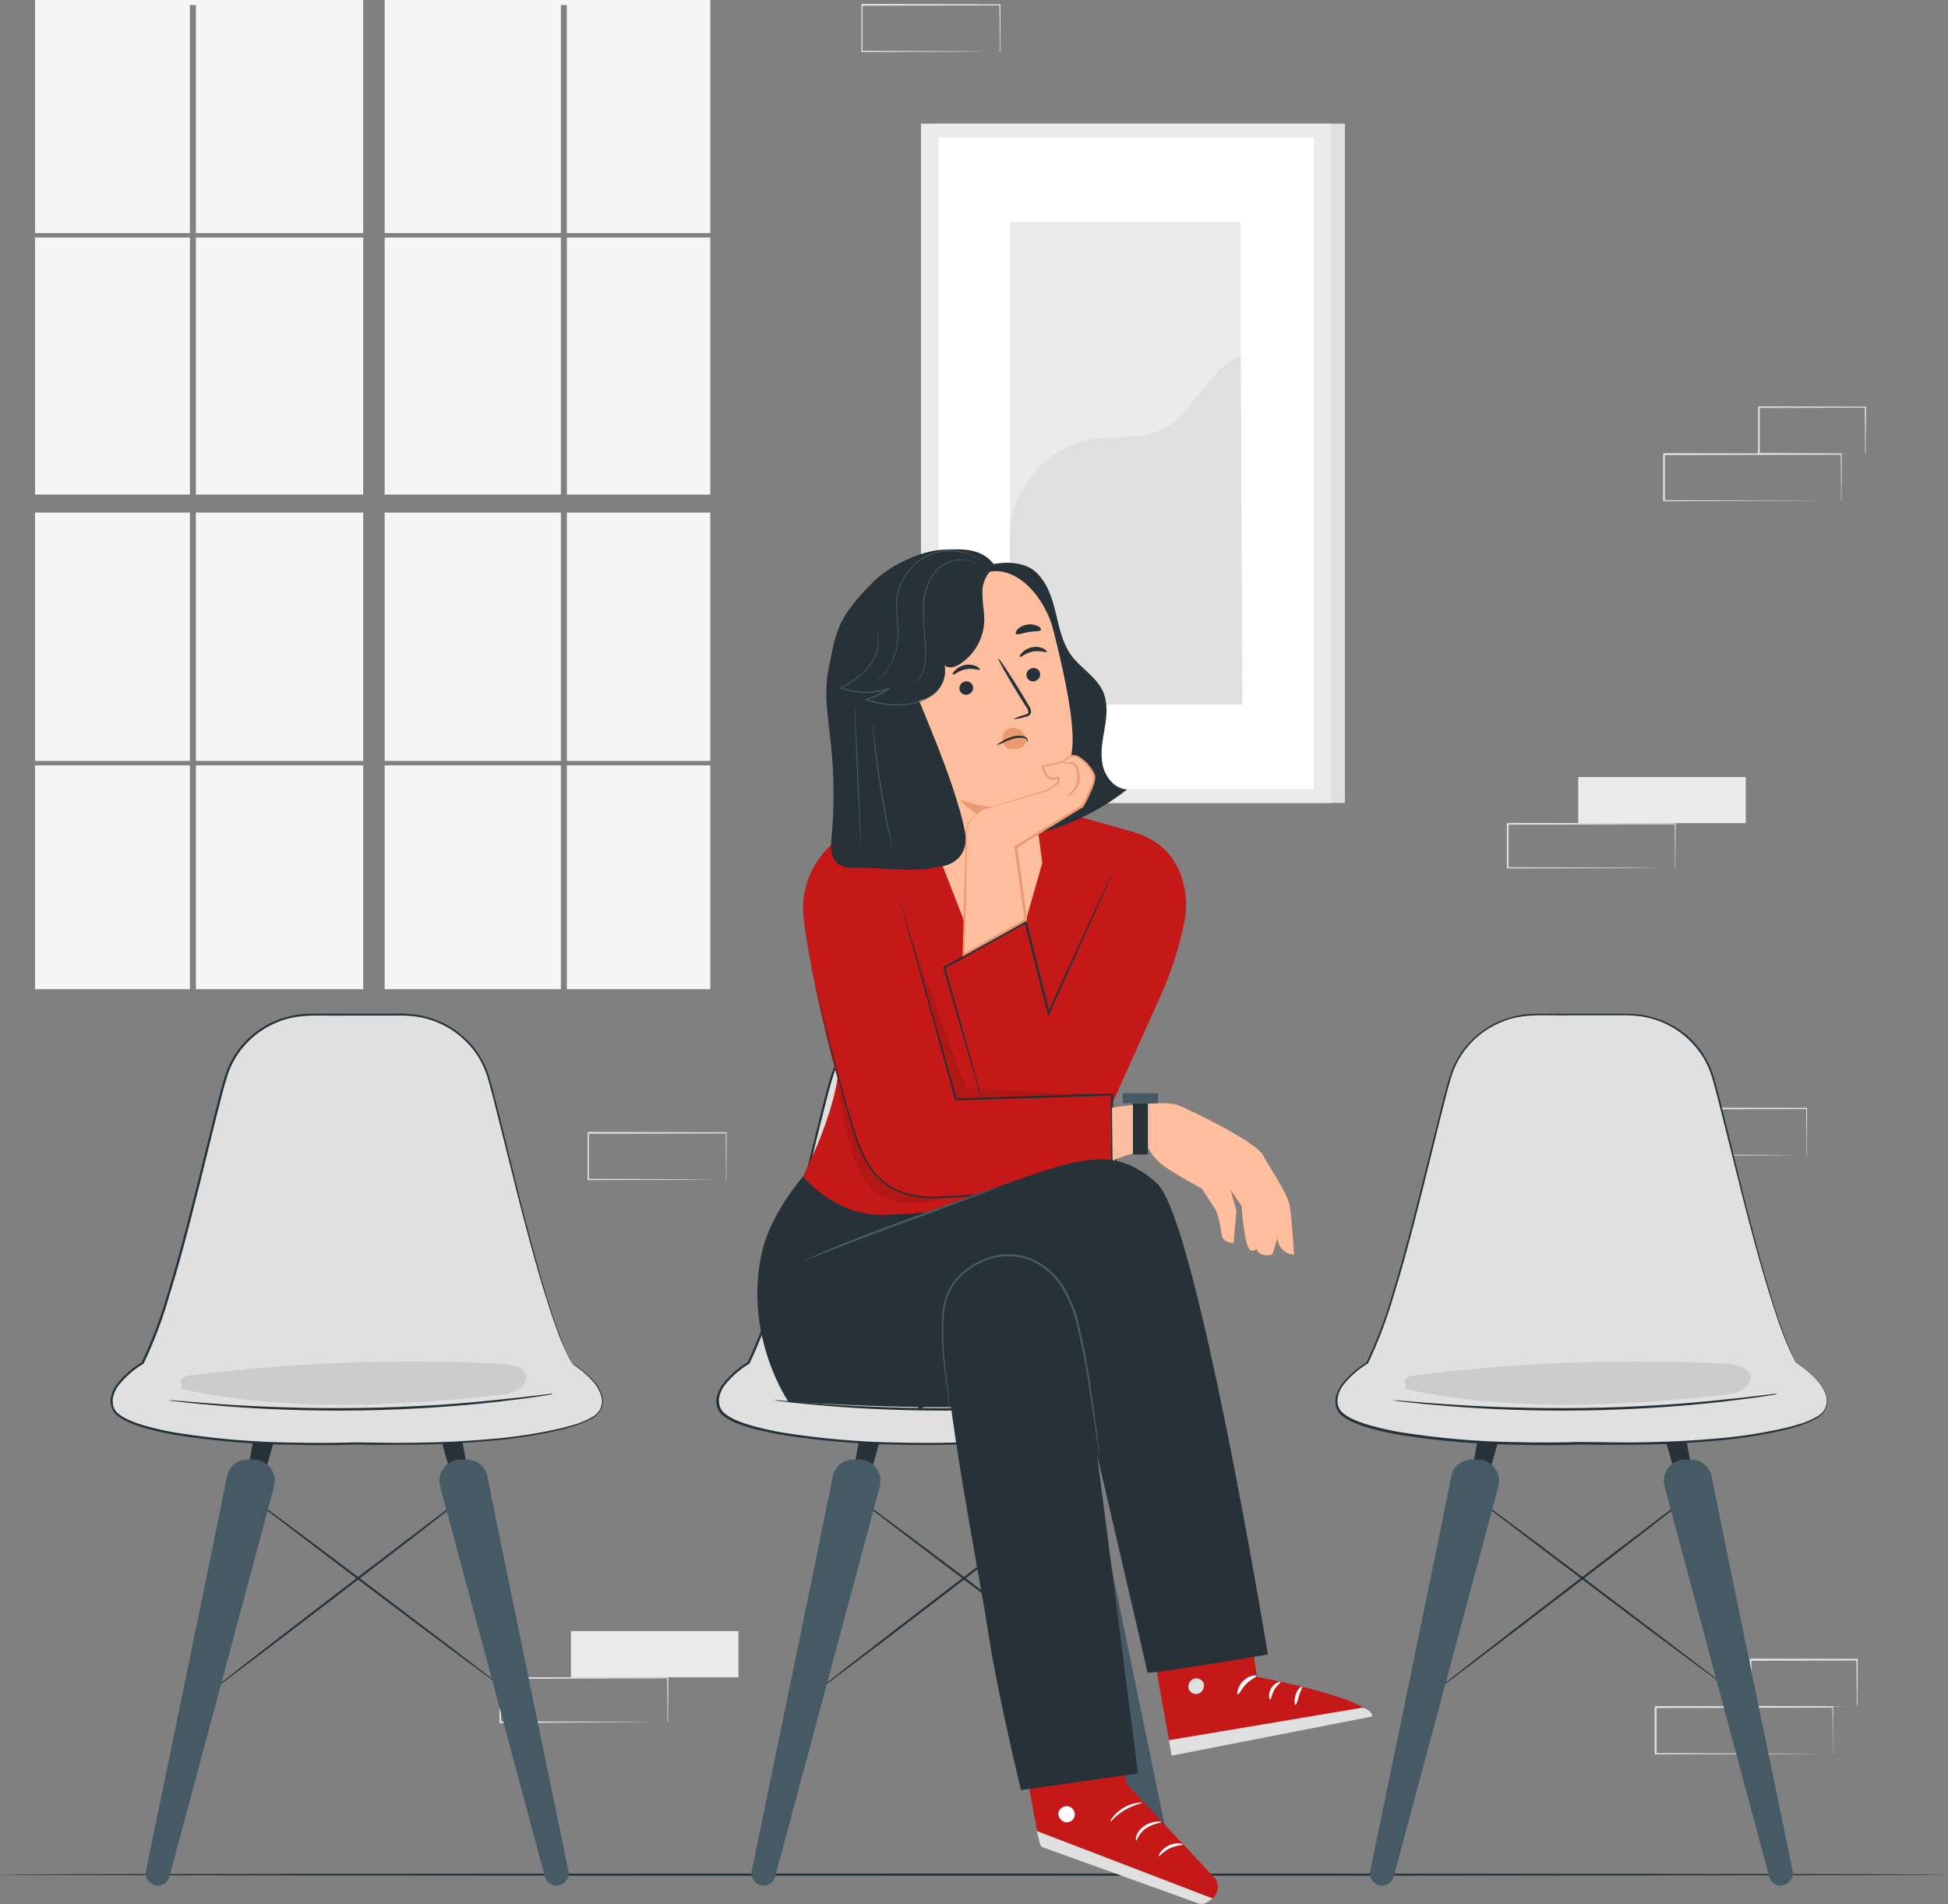
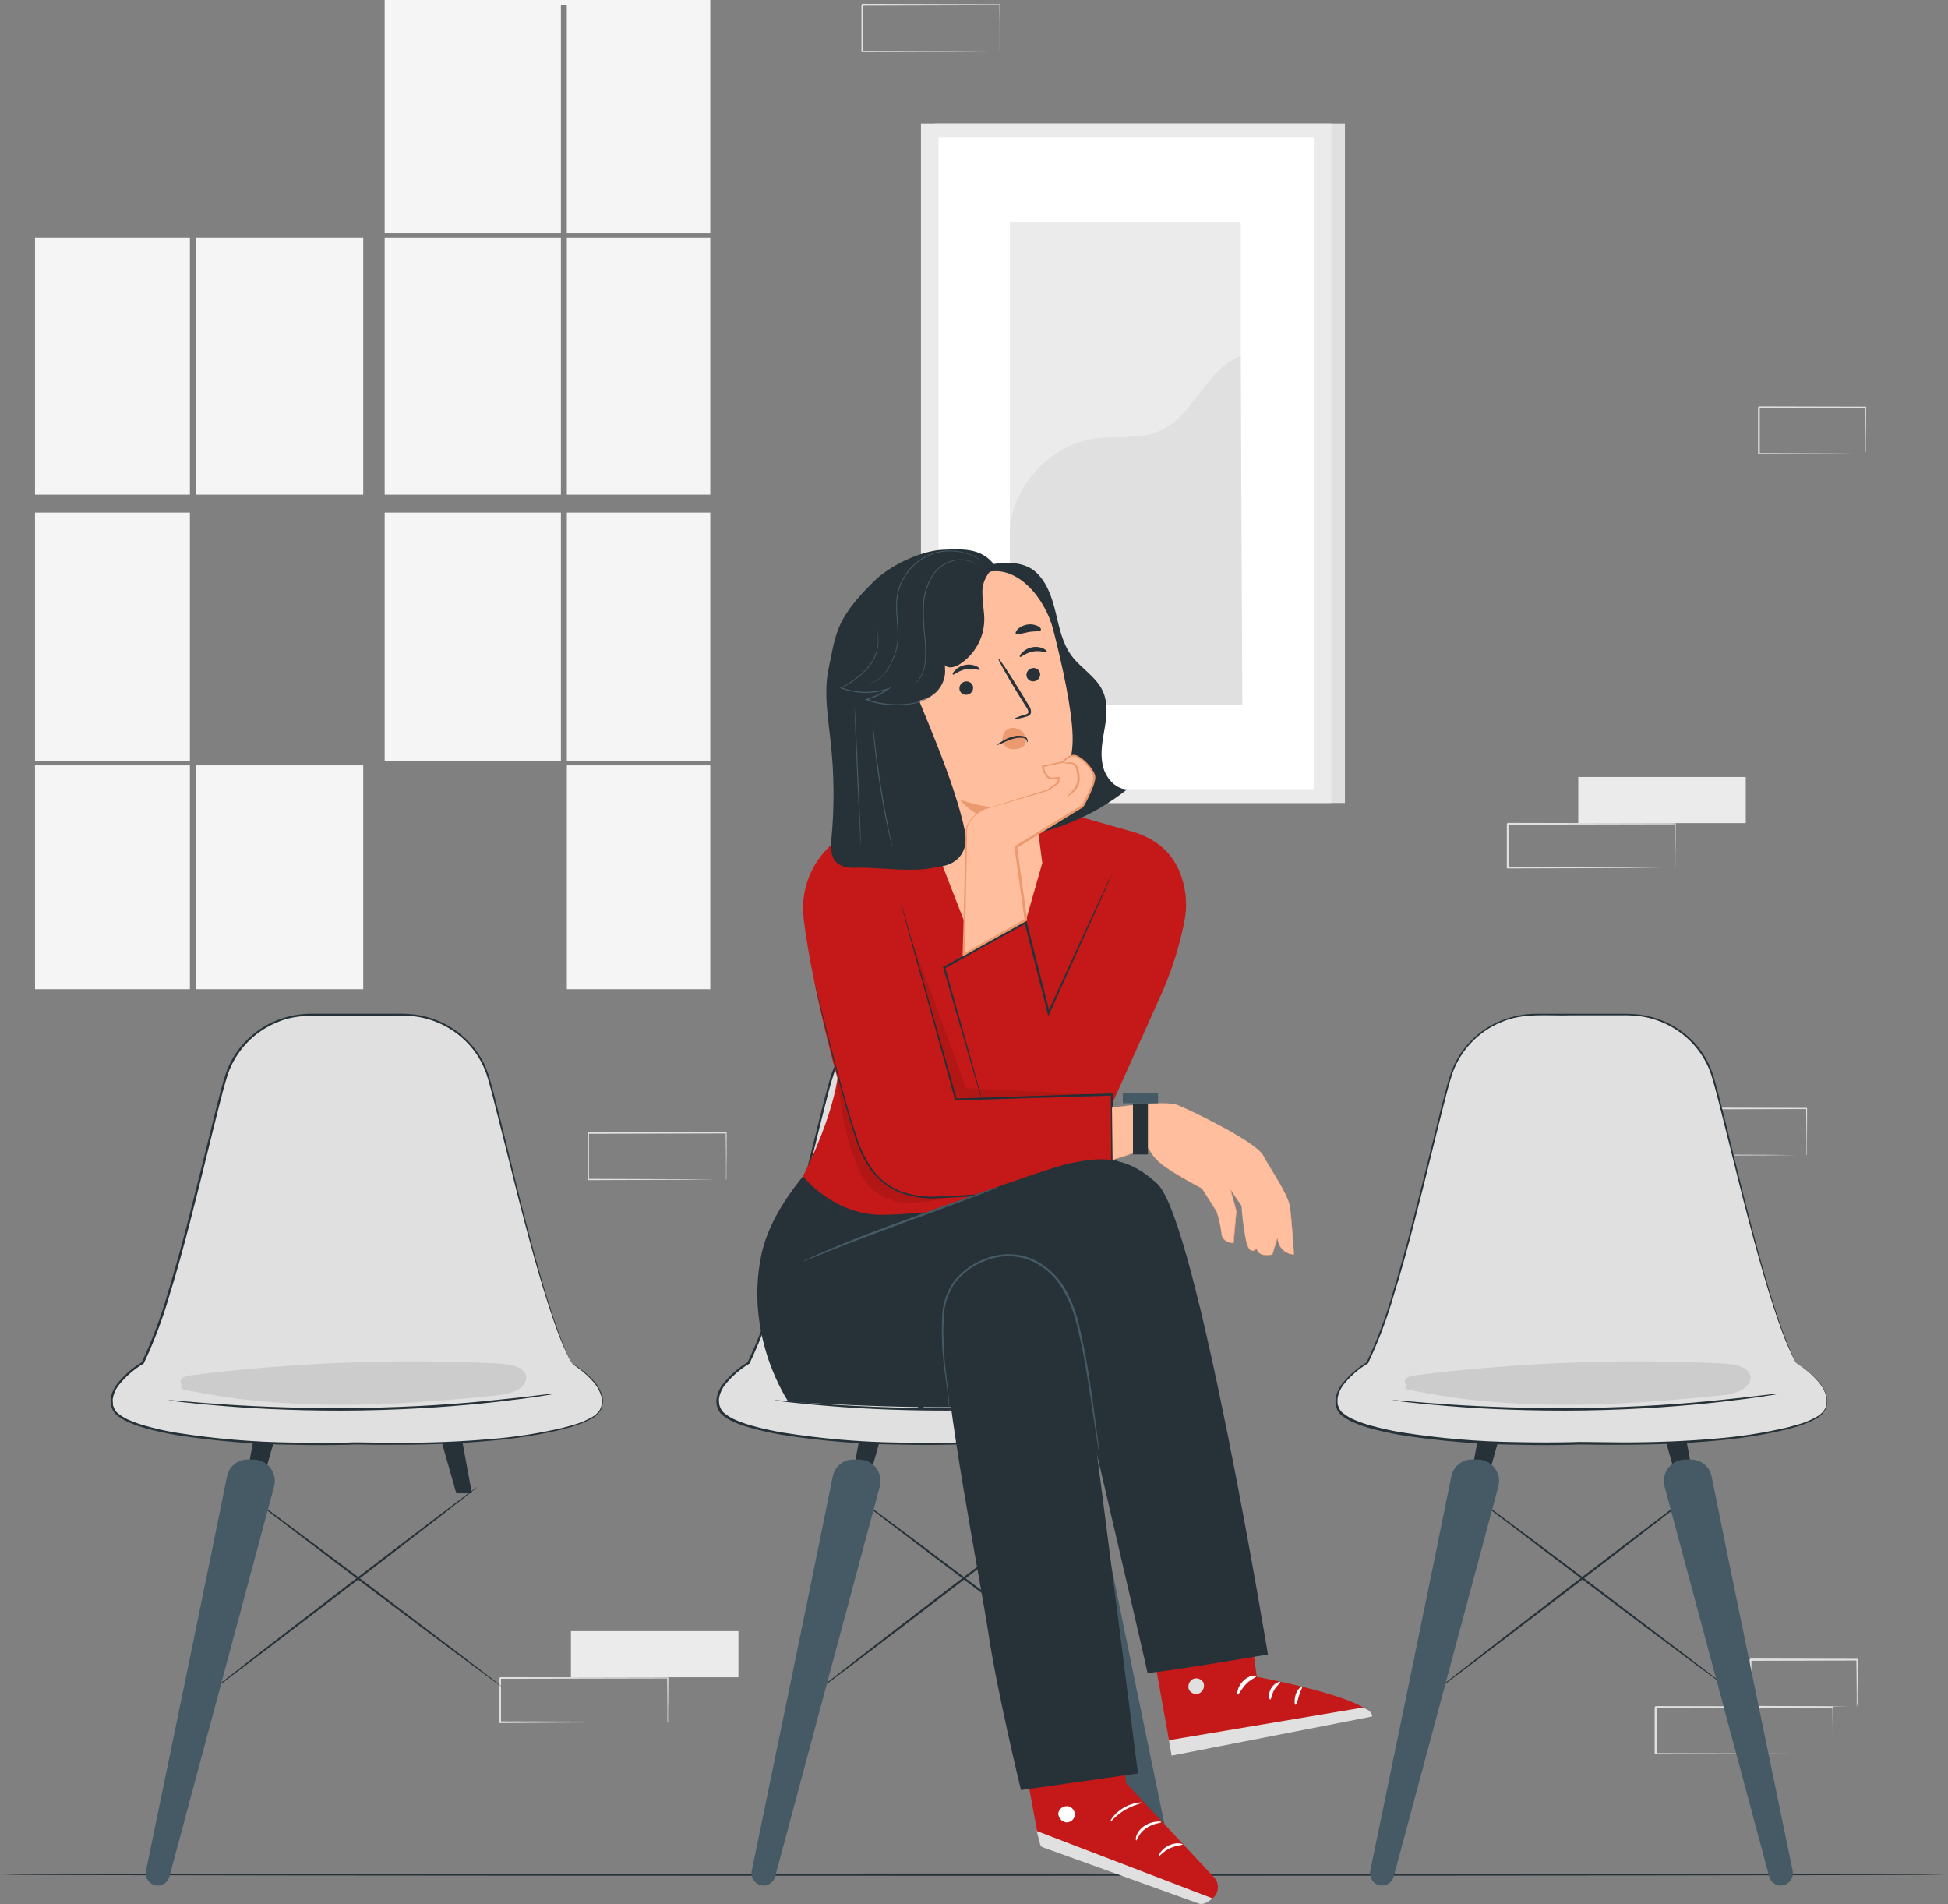
<svg xmlns="http://www.w3.org/2000/svg" width="307" height="300" viewBox="0 0 307 300" fill="none">
  <rect x="0" y="0" width="307" height="300" fill="#808080" stroke="none" />
  <g clip-path="url(#clip0_166_2)">
    <path d="M116.375 257.006H89.978V264.274H116.375V257.006Z" fill="#EBEBEB" />
    <path d="M105.183 271.345C105.18 271.302 105.18 271.26 105.183 271.217V270.859C105.183 270.528 105.183 270.075 105.183 269.508C105.183 268.299 105.183 266.57 105.135 264.381L105.216 264.462L78.82 264.516L78.955 264.381V271.352L78.82 271.217L97.631 271.278L103.183 271.318H104.683H105.075C105.122 271.311 105.169 271.311 105.216 271.318H104.717H103.244L97.726 271.352L78.84 271.487H78.711V271.359C78.711 270.237 78.711 269.089 78.711 267.921V264.388L78.847 264.253L105.243 264.307H105.325V264.388C105.325 266.597 105.324 268.346 105.277 269.562C105.277 270.143 105.277 270.595 105.277 270.913C105.277 271.048 105.277 271.163 105.277 271.251C105.249 271.285 105.217 271.317 105.183 271.345Z" fill="#E0E0E0" />
    <path d="M114.416 185.873C114.416 185.873 114.416 185.825 114.416 185.738V185.359C114.416 185.015 114.416 184.529 114.416 183.907C114.416 182.631 114.416 180.793 114.375 178.503L114.443 178.591L92.707 178.645C92.754 178.585 92.592 178.787 92.815 178.503V182.246C92.815 183.482 92.815 184.691 92.815 185.879L92.707 185.744L108.202 185.805L112.775 185.846H114.017H114.45C114.45 185.846 114.45 185.846 114.348 185.846H114.044H112.829L108.283 185.886L92.707 185.947H92.599V178.497C92.822 178.213 92.659 178.416 92.713 178.355L114.45 178.409H114.517V178.497C114.517 180.834 114.517 182.685 114.483 183.975C114.483 184.583 114.483 185.062 114.483 185.407C114.483 185.555 114.483 185.677 114.483 185.771C114.483 185.866 114.423 185.879 114.416 185.873Z" fill="#E0E0E0" />
    <path d="M288.826 276.351C288.824 276.306 288.824 276.261 288.826 276.216V275.837C288.826 275.486 288.826 275.007 288.826 274.378C288.826 273.109 288.826 271.271 288.779 268.975L288.867 269.056L260.93 269.117L261.072 268.975V272.73C261.072 273.96 261.072 275.175 261.072 276.364L260.937 276.222L280.842 276.29L286.719 276.324H288.313H288.725H288.326H286.766L280.923 276.364L260.916 276.425H260.774V268.961L260.916 268.819L288.853 268.873H288.907V268.961C288.907 271.292 288.867 273.142 288.86 274.432C288.86 275.045 288.86 275.524 288.86 275.871V276.229C288.852 276.27 288.841 276.311 288.826 276.351Z" fill="#E0E0E0" />
    <path d="M292.615 268.96C292.611 268.913 292.611 268.866 292.615 268.819C292.615 268.71 292.615 268.582 292.615 268.427C292.615 268.062 292.615 267.569 292.615 266.941C292.615 265.644 292.581 263.82 292.561 261.537L292.663 261.638L275.877 261.679L276.019 261.537V263.449C276.019 264.09 276.019 264.712 276.019 265.333V268.92L275.884 268.785L287.887 268.846L291.386 268.886H292.332H292.669H292.365H291.447L287.982 268.92L275.884 268.987H275.749V263.381C275.749 263.064 275.749 262.746 275.749 262.429V261.47C275.749 261.503 276.019 261.199 275.898 261.328L292.683 261.368H292.784V261.47C292.784 263.746 292.744 265.603 292.73 266.914C292.73 267.528 292.73 268.015 292.73 268.373C292.705 268.571 292.667 268.767 292.615 268.96Z" fill="#E0E0E0" />
    <path d="M275.128 122.427H248.731V129.695H275.128V122.427Z" fill="#EBEBEB" />
    <path d="M263.969 136.767C263.964 136.724 263.964 136.681 263.969 136.639V136.281C263.969 135.956 263.969 135.497 263.969 134.93C263.969 133.721 263.969 131.991 263.928 129.803L264.009 129.884L237.613 129.938L237.748 129.803V133.342C237.748 134.504 237.748 135.652 237.748 136.774L237.619 136.645L256.431 136.699L261.983 136.74H263.483H263.895H263.516H262.044L256.519 136.78L237.606 136.834H237.471V129.796L237.606 129.661L264.003 129.715H264.084V129.796C264.084 132.005 264.05 133.754 264.036 134.97C264.036 135.551 264.036 136.001 264.036 136.321C264.036 136.463 264.036 136.571 264.036 136.666C264.017 136.702 263.995 136.735 263.969 136.767Z" fill="#E0E0E0" />
-     <path d="M290.143 78.941C290.143 78.941 290.143 78.893 290.143 78.805C290.143 78.718 290.143 78.582 290.143 78.427C290.143 78.076 290.143 77.596 290.143 76.968C290.143 75.698 290.143 73.861 290.096 71.564L290.177 71.645L262.24 71.706L262.382 71.564V78.954L262.24 78.812L282.153 78.88H288.029H289.616H290.035H289.65H288.09L282.247 78.92L262.24 78.981H262.098V71.551L262.24 71.402L290.177 71.463H290.258V71.551C290.258 73.881 290.258 75.732 290.211 77.022C290.211 77.635 290.211 78.114 290.211 78.461C290.211 78.609 290.211 78.724 290.211 78.819C290.211 78.913 290.15 78.941 290.143 78.941Z" fill="#E0E0E0" />
    <path d="M293.933 71.551C293.933 71.551 293.933 71.497 293.933 71.409C293.933 71.321 293.933 71.173 293.933 71.017C293.933 70.653 293.933 70.159 293.933 69.531C293.933 68.234 293.899 66.411 293.879 64.128L293.98 64.229L277.195 64.269L277.337 64.128V67.924C277.337 69.16 277.337 70.362 277.337 71.51L277.202 71.375L289.211 71.436L292.71 71.477H293.649H293.987H293.683H292.771H289.299L277.202 71.544H277.066V71.551C277.066 70.403 277.066 69.2 277.066 67.964V64.168L277.208 64.026L293.993 64.067H294.095V64.168C294.095 66.445 294.054 68.295 294.041 69.612C294.041 70.227 294.041 70.713 294.041 71.071C294.014 71.233 293.978 71.393 293.933 71.551Z" fill="#E0E0E0" />
    <path d="M284.685 182.029C284.685 182.029 284.685 181.982 284.685 181.894C284.685 181.806 284.685 181.671 284.685 181.516C284.685 181.171 284.685 180.685 284.685 180.063C284.685 178.787 284.685 176.95 284.645 174.66L284.712 174.748L262.976 174.802C263.024 174.741 262.861 174.943 263.084 174.66V178.402C263.084 179.638 263.084 180.847 263.084 182.036L262.976 181.901L278.471 181.961L283.044 182.002H284.28H284.719C284.719 182.002 284.719 182.002 284.618 182.002H284.307H283.098L278.546 182.042L262.976 182.103H262.868V174.653C263.091 174.369 262.929 174.572 262.983 174.511L284.719 174.565H284.787V174.653C284.787 176.99 284.787 178.841 284.753 180.131C284.753 180.739 284.753 181.218 284.753 181.563V181.928C284.692 181.995 284.692 182.036 284.685 182.029Z" fill="#E0E0E0" />
    <path d="M211.959 19.486H147.297V126.52H211.959V19.486Z" fill="#E0E0E0" />
    <path d="M209.804 19.486H145.143V126.52H209.804V19.486Z" fill="#EBEBEB" />
    <path d="M207.055 21.655H147.898V124.345H207.055V21.655Z" fill="white" />
    <path d="M195.532 35.003H159.158V111.006H195.532V35.003Z" fill="#EBEBEB" />
    <path d="M159.158 84.108C159.077 77.008 165.461 70.078 172.492 69.085C175.869 68.613 179.402 69.281 182.536 67.991C188.129 65.701 189.905 58.271 195.532 56.069L195.789 111.004H159.158V84.108Z" fill="#E0E0E0" />
    <path d="M29.93 37.428H5.519V77.928H29.93V37.428Z" fill="#F5F5F5" />
    <path d="M57.245 37.428H30.869V77.928H57.245V37.428Z" fill="#F5F5F5" />
-     <path d="M57.245 80.758H30.869V119.894H57.245V80.758Z" fill="#F5F5F5" />
+     <path d="M57.245 80.758H30.869V119.894V80.758Z" fill="#F5F5F5" />
    <path d="M60.623 36.725H88.397V0.797H89.329V36.725H111.937V0H60.623V36.725Z" fill="#F5F5F5" />
    <path d="M111.937 37.428H89.336V77.928H111.937V37.428Z" fill="#F5F5F5" />
    <path d="M111.937 80.758H89.336V119.894H111.937V80.758Z" fill="#F5F5F5" />
    <path d="M29.93 80.758H5.519V119.894H29.93V80.758Z" fill="#F5F5F5" />
    <path d="M88.397 80.758H60.623V119.894H88.397V80.758Z" fill="#F5F5F5" />
    <path d="M29.93 120.597H5.519V155.862H29.93V120.597Z" fill="#F5F5F5" />
    <path d="M111.937 120.597H89.336V155.862H111.937V120.597Z" fill="#F5F5F5" />
-     <path d="M29.93 36.725V0.797H30.869V36.725H57.238V0H5.519V36.725H29.93Z" fill="#F5F5F5" />
-     <path d="M88.397 120.597H60.623V155.862H88.397V120.597Z" fill="#F5F5F5" />
    <path d="M57.245 120.597H30.869V155.862H57.245V120.597Z" fill="#F5F5F5" />
    <path d="M88.397 37.428H60.623V77.928H88.397V37.428Z" fill="#F5F5F5" />
    <path d="M157.544 8.14C157.544 8.14 157.544 8.092 157.544 8.005V7.626C157.544 7.275 157.544 6.789 157.544 6.167C157.544 4.891 157.544 3.06 157.503 0.764L157.571 0.845L135.835 0.906C135.882 0.838 135.72 1.047 135.943 0.764V4.513C135.943 5.742 135.943 6.958 135.943 8.147L135.835 8.005L151.33 8.072L155.902 8.106H157.139H157.463H157.578H157.166H155.956L151.404 8.147L135.868 8.207H135.76V0.757L135.875 0.608L157.611 0.669H157.679V0.757C157.679 3.087 157.679 4.938 157.645 6.228C157.645 6.843 157.645 7.322 157.645 7.66C157.645 7.816 157.645 7.93 157.645 8.025C157.645 8.12 157.551 8.14 157.544 8.14Z" fill="#E0E0E0" />
    <path d="M306.28 295.379C306.28 295.473 237.707 295.554 153.147 295.554C68.586 295.554 0 295.473 0 295.379C0 295.284 68.552 295.203 153.147 295.203C237.741 295.203 306.28 295.277 306.28 295.379Z" fill="#263238" />
    <path d="M79.062 265.732C79.002 265.813 69.606 258.836 58.123 250.156C46.64 241.477 37.346 234.378 37.4 234.337C37.454 234.297 46.857 241.227 58.339 249.913C69.822 258.6 79.123 265.658 79.062 265.732Z" fill="#263238" />
    <path d="M33.138 266.542C33.077 266.468 42.439 259.186 54.077 250.284C65.715 241.381 75.145 234.221 75.206 234.302C75.266 234.383 65.904 241.658 54.266 250.561C42.628 259.463 33.192 266.616 33.138 266.542Z" fill="#263238" />
    <path d="M40.041 226.312L38.386 235.289H40.845L43.391 226.312H40.041Z" fill="#263238" />
    <path d="M35.772 232.662C33.584 243.598 25.148 284.422 23.013 294.73C22.95 295.011 22.95 295.303 23.014 295.584C23.077 295.865 23.202 296.129 23.38 296.355C23.558 296.582 23.784 296.767 24.041 296.896C24.299 297.025 24.582 297.095 24.87 297.101C25.293 297.097 25.702 296.954 26.034 296.694C26.366 296.434 26.603 296.071 26.708 295.662L43.182 234.256C43.321 233.761 43.345 233.241 43.253 232.736C43.161 232.231 42.954 231.753 42.649 231.339C42.345 230.926 41.949 230.587 41.494 230.349C41.038 230.111 40.535 229.981 40.021 229.967H38.988C38.222 229.973 37.483 230.245 36.896 230.737C36.309 231.229 35.912 231.909 35.772 232.662Z" fill="#455A64" />
    <path d="M72.713 226.312L74.368 235.289H71.909L69.363 226.312H72.713Z" fill="#263238" />
    <path d="M90.093 214.749C85.297 205.853 79.596 178.693 77.083 170.026C77.016 169.783 76.941 169.547 76.867 169.317C75.914 166.541 74.113 164.134 71.718 162.437C69.323 160.74 66.455 159.839 63.52 159.861H49.052C46.117 159.839 43.25 160.74 40.856 162.437C38.462 164.134 36.662 166.541 35.711 169.317L35.488 170.026C32.982 178.693 27.275 205.826 22.486 214.749C22.486 214.749 16.096 218.511 17.92 222.111C19.683 225.576 36.09 228.035 56.286 227.386C76.489 228.062 92.896 225.576 94.652 222.111C96.475 218.511 90.093 214.749 90.093 214.749Z" fill="#E0E0E0" />
    <path d="M90.093 214.749C90.647 215.065 91.175 215.424 91.673 215.823C92.296 216.292 92.874 216.816 93.402 217.39C94.158 218.155 94.701 219.105 94.976 220.146C95.097 220.787 95.017 221.45 94.746 222.044C94.407 222.685 93.875 223.204 93.227 223.53C92.555 223.907 91.849 224.221 91.119 224.469C90.363 224.745 89.566 224.982 88.735 225.198C84.924 226.105 81.049 226.714 77.144 227.022C72.794 227.427 67.998 227.636 62.818 227.643C61.521 227.643 60.203 227.643 58.859 227.643C57.515 227.643 56.158 227.549 54.807 227.643C52.037 227.715 49.178 227.715 46.228 227.643C40.032 227.582 33.849 227.067 27.727 226.103C26.109 225.831 24.506 225.474 22.925 225.036C22.109 224.809 21.308 224.531 20.527 224.205C19.729 223.896 18.985 223.46 18.325 222.915C17.989 222.61 17.742 222.22 17.609 221.787C17.575 221.686 17.528 221.578 17.501 221.469L17.46 221.139L17.427 220.808C17.427 220.693 17.427 220.585 17.427 220.47C17.549 219.593 17.901 218.763 18.447 218.065C19.536 216.692 20.866 215.527 22.371 214.627L22.304 214.695C23.947 211.255 25.303 207.686 26.356 204.022C27.498 200.314 28.545 196.518 29.551 192.661C30.605 188.608 31.578 184.623 32.571 180.679C33.061 178.706 33.548 176.747 34.029 174.802C34.536 172.863 34.989 170.938 35.617 169.047C36.279 167.201 37.322 165.515 38.677 164.097C40.033 162.68 41.671 161.563 43.486 160.82C45.245 160.102 47.125 159.729 49.025 159.719H62.493C63.361 159.702 64.23 159.736 65.094 159.82C66.794 160.008 68.447 160.495 69.977 161.259C71.457 162.004 72.797 163.001 73.936 164.204C75.034 165.368 75.92 166.714 76.556 168.183L76.968 169.277C77.083 169.648 77.205 170.013 77.299 170.385C77.502 171.121 77.705 171.844 77.887 172.566C78.644 175.457 79.312 178.247 79.968 180.901C82.548 191.533 84.79 200.098 86.661 205.893C87.573 208.811 88.438 211.02 89.052 212.513C89.356 213.256 89.647 213.79 89.809 214.168L90.072 214.742C90.072 214.742 89.66 214.006 88.985 212.54C88.309 211.074 87.465 208.845 86.533 205.934C84.615 200.118 82.338 191.553 79.724 180.942C79.049 178.287 78.373 175.505 77.624 172.62C77.441 171.898 77.239 171.175 77.036 170.439C76.935 170.067 76.82 169.709 76.705 169.344C76.59 168.98 76.435 168.669 76.293 168.277C75.67 166.839 74.799 165.522 73.719 164.386C71.435 161.974 68.364 160.458 65.06 160.111C64.207 160.025 63.35 159.993 62.493 160.016H54.523C50.929 160.131 47.093 159.564 43.621 161.104C41.851 161.831 40.253 162.921 38.932 164.305C37.61 165.688 36.593 167.334 35.948 169.135C35.34 170.986 34.874 172.931 34.374 174.863C33.874 176.795 33.408 178.76 32.915 180.733C31.942 184.684 30.956 188.683 29.902 192.729C28.896 196.586 27.876 200.388 26.701 204.103C25.649 207.785 24.293 211.373 22.648 214.83V214.87H22.608C21.119 215.748 19.803 216.891 18.724 218.241C18.212 218.888 17.881 219.66 17.765 220.477C17.765 220.578 17.765 220.679 17.765 220.774L17.798 221.071V221.368C17.798 221.463 17.866 221.557 17.9 221.652C18.012 222.032 18.227 222.373 18.521 222.638C19.152 223.16 19.864 223.575 20.628 223.867C21.387 224.185 22.165 224.454 22.959 224.671C24.528 225.112 26.12 225.468 27.727 225.738C33.83 226.707 39.996 227.228 46.174 227.299C49.115 227.362 51.97 227.362 54.739 227.299C56.09 227.224 57.495 227.299 58.832 227.299C60.17 227.299 61.487 227.339 62.784 227.339C67.958 227.339 72.747 227.143 77.09 226.758C80.985 226.466 84.851 225.872 88.654 224.982C89.485 224.772 90.282 224.543 91.031 224.306C91.754 224.062 92.453 223.753 93.119 223.381C93.734 223.09 94.248 222.619 94.591 222.03C94.854 221.463 94.935 220.828 94.821 220.213C94.556 219.196 94.033 218.265 93.301 217.511C92.782 216.937 92.214 216.409 91.606 215.931C91.112 215.539 90.721 215.255 90.457 215.086L90.093 214.749Z" fill="#263238" />
-     <path d="M76.813 232.662C78.988 243.598 87.438 284.422 89.566 294.73C89.629 295.011 89.629 295.303 89.565 295.584C89.502 295.865 89.377 296.129 89.199 296.355C89.021 296.582 88.795 296.767 88.537 296.896C88.28 297.025 87.996 297.095 87.708 297.101C87.286 297.097 86.877 296.954 86.545 296.694C86.212 296.434 85.975 296.071 85.871 295.662L69.383 234.256C69.244 233.762 69.22 233.243 69.312 232.738C69.404 232.233 69.61 231.755 69.914 231.342C70.218 230.928 70.612 230.59 71.067 230.351C71.522 230.113 72.025 229.982 72.537 229.967H73.578C74.346 229.969 75.09 230.24 75.681 230.732C76.271 231.224 76.672 231.906 76.813 232.662Z" fill="#455A64" />
    <path d="M87.121 219.659C87.074 219.682 87.023 219.695 86.972 219.7L86.513 219.781L84.763 220.051C83.243 220.281 81.041 220.571 78.306 220.882C72.841 221.503 65.263 222.105 56.873 222.233C48.484 222.361 40.879 222.01 35.401 221.558C32.658 221.341 30.443 221.125 28.916 220.943L27.16 220.733L26.701 220.666C26.647 220.664 26.595 220.653 26.545 220.632H26.707H27.167L28.93 220.781C30.456 220.923 32.679 221.098 35.414 221.287C40.892 221.659 48.484 221.963 56.867 221.841C65.249 221.72 72.814 221.166 78.279 220.571C81.014 220.294 83.223 220.045 84.75 219.855L86.506 219.646L86.965 219.605C87.02 219.612 87.073 219.631 87.121 219.659Z" fill="#263238" />
    <g opacity="0.3">
      <path opacity="0.3" d="M82.838 216.539C82.318 215.242 80.218 214.918 78.495 214.836C62.348 214.054 46.164 214.678 30.125 216.701C29.669 216.723 29.224 216.848 28.822 217.065C28.464 217.302 28.302 217.741 28.613 218.045L28.538 218.849C44.479 222.354 61.419 221.625 77.847 219.896C79.084 219.843 80.302 219.566 81.44 219.078C82.474 218.538 83.223 217.491 82.838 216.539Z" fill="black" />
    </g>
    <path d="M272.021 265.732C271.967 265.813 262.564 258.836 251.082 250.156C239.599 241.477 230.291 234.378 230.345 234.337C230.399 234.297 239.801 241.227 251.284 249.913C262.767 258.6 272.068 265.658 272.021 265.732Z" fill="#263238" />
    <path d="M226.09 266.542C226.029 266.468 235.391 259.186 246.995 250.284C258.599 241.381 268.063 234.221 268.123 234.302C268.184 234.383 258.822 241.658 247.184 250.561C235.546 259.463 226.144 266.616 226.09 266.542Z" fill="#263238" />
    <path d="M232.986 226.312L231.331 235.289H233.79L236.336 226.312H232.986Z" fill="#263238" />
    <path d="M228.717 232.662C226.535 243.598 218.092 284.422 215.957 294.73C215.894 295.012 215.894 295.304 215.958 295.585C216.022 295.867 216.148 296.131 216.326 296.358C216.505 296.585 216.732 296.769 216.99 296.898C217.249 297.026 217.533 297.096 217.822 297.101C218.243 297.096 218.65 296.952 218.981 296.692C219.312 296.432 219.548 296.07 219.652 295.662L236.127 234.256C236.265 233.761 236.29 233.241 236.197 232.736C236.105 232.231 235.899 231.753 235.594 231.339C235.289 230.926 234.894 230.587 234.438 230.349C233.983 230.111 233.479 229.981 232.965 229.967H231.925C231.161 229.974 230.423 230.247 229.838 230.739C229.252 231.231 228.856 231.91 228.717 232.662Z" fill="#455A64" />
    <path d="M265.658 226.312L267.313 235.289H264.854L262.308 226.312H265.658Z" fill="#263238" />
    <path d="M283.037 214.749C278.242 205.853 272.541 178.693 270.028 170.026C269.96 169.783 269.886 169.547 269.812 169.317C268.86 166.54 267.059 164.133 264.664 162.436C262.268 160.739 259.4 159.838 256.465 159.861H241.996C239.062 159.839 236.195 160.74 233.801 162.437C231.407 164.134 229.607 166.541 228.656 169.317C228.582 169.547 228.508 169.783 228.44 170.026C225.927 178.693 220.22 205.826 215.431 214.749C215.431 214.749 209.041 218.511 210.865 222.111C212.627 225.576 229.034 228.035 249.231 227.386C269.434 228.062 285.84 225.576 287.597 222.111C289.427 218.511 283.037 214.749 283.037 214.749Z" fill="#E0E0E0" />
    <path d="M283.038 214.749C283.592 215.065 284.12 215.424 284.618 215.823C285.24 216.292 285.819 216.817 286.347 217.39C287.107 218.153 287.65 219.104 287.921 220.146C288.041 220.786 287.963 221.448 287.698 222.044C287.363 222.679 286.842 223.197 286.205 223.53C285.534 223.908 284.829 224.223 284.098 224.469C283.348 224.746 282.545 224.982 281.714 225.198C277.903 226.105 274.028 226.715 270.123 227.022C265.78 227.427 260.977 227.637 255.796 227.643C254.499 227.643 253.182 227.643 251.838 227.643C250.494 227.643 249.136 227.549 247.785 227.643C245.016 227.715 242.157 227.715 239.207 227.643C233.011 227.582 226.827 227.067 220.706 226.103C219.088 225.831 217.485 225.474 215.904 225.036C215.098 224.812 214.306 224.539 213.533 224.219C212.735 223.908 211.992 223.472 211.331 222.929C210.995 222.625 210.75 222.235 210.622 221.801C210.576 221.697 210.538 221.591 210.507 221.483L210.466 221.152V220.821C210.466 220.706 210.466 220.598 210.466 220.483C210.589 219.606 210.941 218.777 211.486 218.079C212.578 216.707 213.907 215.542 215.411 214.641L215.343 214.708C216.987 211.269 218.342 207.699 219.396 204.036C220.537 200.328 221.584 196.532 222.584 192.675C223.638 188.622 224.61 184.637 225.603 180.692C226.099 178.72 226.585 176.761 227.062 174.816C227.569 172.877 228.028 170.952 228.65 169.061C229.312 167.215 230.354 165.528 231.71 164.111C233.066 162.694 234.704 161.577 236.519 160.834C238.278 160.116 240.158 159.742 242.058 159.733H255.533C256.401 159.716 257.269 159.75 258.133 159.834C259.831 160.023 261.482 160.51 263.01 161.273C264.49 162.018 265.83 163.014 266.968 164.218C268.037 165.371 268.901 166.698 269.522 168.142L269.934 169.236C270.049 169.608 270.17 169.973 270.265 170.344C270.467 171.08 270.677 171.803 270.859 172.526C271.609 175.417 272.284 178.206 272.933 180.861C275.513 191.493 277.756 200.058 279.627 205.853C280.538 208.771 281.403 210.98 282.018 212.472C282.322 213.215 282.612 213.749 282.774 214.127L283.038 214.701C283.038 214.701 282.626 213.965 281.95 212.499C281.275 211.034 280.43 208.805 279.498 205.894C277.58 200.078 275.304 191.513 272.69 180.902C272.014 178.247 271.339 175.464 270.596 172.58C270.407 171.857 270.204 171.134 270.001 170.398C269.9 170.027 269.785 169.669 269.67 169.304L269.265 168.237C268.637 166.8 267.764 165.483 266.685 164.346C264.404 161.932 261.335 160.415 258.032 160.07C257.179 159.984 256.322 159.953 255.465 159.976H247.481C243.888 160.091 240.051 159.523 236.58 161.063C234.81 161.79 233.212 162.881 231.89 164.264C230.568 165.648 229.552 167.293 228.906 169.095C228.298 170.945 227.832 172.891 227.333 174.822C226.833 176.754 226.367 178.72 225.874 180.692C224.901 184.644 223.915 188.642 222.861 192.688C221.855 196.545 220.835 200.348 219.659 204.063C218.607 207.744 217.252 211.332 215.607 214.789V214.83H215.566C214.101 215.706 212.806 216.839 211.743 218.173C211.234 218.821 210.905 219.593 210.791 220.409C210.791 220.51 210.791 220.612 210.791 220.706V221.004L210.824 221.301C210.824 221.395 210.892 221.49 210.926 221.584C211.038 221.964 211.253 222.306 211.547 222.571C212.178 223.092 212.89 223.507 213.654 223.8C214.413 224.118 215.191 224.387 215.985 224.604C217.554 225.044 219.146 225.401 220.754 225.671C226.856 226.639 233.022 227.161 239.2 227.231C242.141 227.294 244.996 227.294 247.765 227.231C249.15 227.157 250.521 227.231 251.858 227.231C253.196 227.231 254.513 227.272 255.81 227.272C260.984 227.272 265.78 227.076 270.116 226.691C274.011 226.398 277.877 225.804 281.68 224.914C282.517 224.705 283.308 224.475 284.058 224.239C284.78 223.995 285.479 223.685 286.145 223.314C286.761 223.022 287.274 222.551 287.617 221.963C287.879 221.395 287.961 220.761 287.854 220.146C287.587 219.128 287.061 218.197 286.327 217.444C285.809 216.868 285.242 216.339 284.632 215.863C284.139 215.472 283.747 215.188 283.483 215.019L283.038 214.749Z" fill="#263238" />
    <path d="M269.751 232.662C271.926 243.598 280.376 284.422 282.51 294.73C282.572 295.011 282.571 295.303 282.507 295.584C282.442 295.866 282.317 296.129 282.138 296.356C281.96 296.582 281.734 296.767 281.476 296.896C281.218 297.024 280.934 297.094 280.646 297.101C280.225 297.098 279.816 296.955 279.484 296.695C279.153 296.434 278.918 296.071 278.816 295.662L262.341 234.256C262.202 233.762 262.178 233.243 262.27 232.738C262.362 232.233 262.568 231.755 262.872 231.342C263.176 230.928 263.57 230.59 264.025 230.351C264.48 230.113 264.982 229.982 265.496 229.967H266.543C267.306 229.976 268.044 230.249 268.629 230.74C269.214 231.232 269.61 231.911 269.751 232.662Z" fill="#455A64" />
    <path d="M280.066 219.659C280.019 219.682 279.968 219.695 279.917 219.7L279.464 219.781L277.715 220.051C276.195 220.281 273.986 220.571 271.251 220.882C265.793 221.503 258.208 222.105 249.818 222.233C241.429 222.361 233.824 222.01 228.346 221.558C225.603 221.341 223.388 221.125 221.861 220.943L220.105 220.733L219.646 220.666C219.544 220.666 219.49 220.666 219.497 220.632H219.653H220.112L221.875 220.781C223.408 220.923 225.624 221.098 228.359 221.287C233.844 221.659 241.429 221.963 249.812 221.841C258.194 221.72 265.766 221.166 271.231 220.571C273.932 220.294 276.168 220.045 277.695 219.855L279.451 219.646L279.91 219.605C279.965 219.612 280.018 219.631 280.066 219.659Z" fill="#263238" />
    <g opacity="0.3">
      <path opacity="0.3" d="M275.783 216.539C275.263 215.242 273.162 214.918 271.44 214.836C255.293 214.054 239.109 214.678 223.07 216.701C222.614 216.723 222.168 216.848 221.767 217.065C221.409 217.302 221.247 217.741 221.557 218.045L221.483 218.849C237.431 222.354 254.364 221.625 270.791 219.896C272.029 219.843 273.246 219.566 274.385 219.078C275.398 218.538 276.168 217.491 275.783 216.539Z" fill="black" />
    </g>
    <path d="M174.531 265.732C174.471 265.813 165.075 258.836 153.592 250.156C142.109 241.477 132.808 234.378 132.876 234.337C132.943 234.297 142.332 241.227 153.815 249.913C165.298 258.6 174.585 265.658 174.531 265.732Z" fill="#263238" />
    <path d="M128.6 266.543C128.54 266.469 137.908 259.187 149.54 250.285C161.171 241.382 170.607 234.222 170.668 234.303C170.729 234.384 161.34 241.659 149.763 250.548C138.185 259.437 128.661 266.617 128.6 266.543Z" fill="#263238" />
    <path d="M135.51 226.312L133.849 235.289H136.314L138.854 226.312H135.51Z" fill="#263238" />
    <path d="M131.234 232.662C129.059 243.598 120.609 284.422 118.482 294.73C118.419 295.011 118.419 295.303 118.482 295.584C118.546 295.865 118.671 296.129 118.849 296.355C119.026 296.582 119.252 296.767 119.51 296.896C119.768 297.025 120.051 297.095 120.339 297.101C120.761 297.098 121.17 296.955 121.501 296.695C121.832 296.434 122.068 296.071 122.17 295.662L138.644 234.256C138.783 233.762 138.807 233.243 138.715 232.738C138.623 232.233 138.418 231.755 138.113 231.342C137.809 230.928 137.415 230.59 136.96 230.351C136.506 230.113 136.003 229.982 135.49 229.967H134.45C133.684 229.974 132.946 230.247 132.359 230.738C131.773 231.23 131.375 231.91 131.234 232.662Z" fill="#455A64" />
    <path d="M168.175 226.312L169.837 235.289H167.371L164.832 226.312H168.175Z" fill="#263238" />
    <path d="M185.561 214.749C180.772 205.853 175.065 178.693 172.552 170.026C172.485 169.783 172.41 169.547 172.336 169.317C171.385 166.541 169.586 164.134 167.191 162.437C164.797 160.74 161.93 159.839 158.996 159.861H144.521C141.585 159.839 138.718 160.74 136.323 162.437C133.928 164.134 132.126 166.541 131.174 169.317C131.099 169.547 131.025 169.783 130.957 170.026C128.445 178.693 122.744 205.826 117.948 214.749C117.948 214.749 111.558 218.511 113.389 222.111C115.145 225.576 131.552 228.035 151.755 227.386C171.951 228.062 188.358 225.576 190.121 222.111C191.945 218.511 185.561 214.749 185.561 214.749Z" fill="#E0E0E0" />
    <path d="M185.562 214.748C186.119 215.063 186.649 215.423 187.149 215.822C187.77 216.29 188.347 216.815 188.871 217.389C189.632 218.153 190.177 219.103 190.452 220.145C190.569 220.787 190.489 221.448 190.222 222.043C189.875 222.675 189.342 223.184 188.696 223.502C188.025 223.882 187.319 224.197 186.588 224.441C185.806 224.724 185.011 224.968 184.204 225.171C180.396 226.077 176.523 226.687 172.62 226.994C168.27 227.4 163.467 227.609 158.287 227.616C156.997 227.616 155.673 227.616 154.335 227.616C152.998 227.616 151.633 227.521 150.282 227.616C147.513 227.69 144.649 227.704 141.711 227.616C135.515 227.555 129.331 227.04 123.21 226.076C121.592 225.805 119.989 225.448 118.408 225.009C117.586 224.791 116.778 224.523 115.989 224.205C115.189 223.896 114.443 223.46 113.781 222.915C113.447 222.609 113.202 222.22 113.071 221.787C113.038 221.685 112.99 221.577 112.963 221.469L112.923 221.138L112.882 220.807C112.882 220.692 112.882 220.584 112.916 220.469C113.036 219.593 113.386 218.763 113.929 218.065C115.021 216.693 116.35 215.528 117.854 214.627L117.793 214.694C119.434 211.254 120.789 207.684 121.846 204.022C122.987 200.314 124.034 196.518 125.041 192.661C126.094 188.608 127.067 184.623 128.06 180.678C128.546 178.706 129.033 176.747 129.519 174.802C130.019 172.863 130.478 170.938 131.106 169.047C131.76 167.196 132.798 165.505 134.15 164.083C135.503 162.66 137.14 161.539 138.955 160.793C140.714 160.075 142.594 159.701 144.494 159.692H157.962C158.831 159.675 159.699 159.709 160.563 159.793C162.263 159.981 163.916 160.468 165.447 161.232C166.924 161.977 168.261 162.974 169.398 164.177C170.509 165.332 171.407 166.674 172.052 168.142L172.471 169.236C172.586 169.607 172.701 169.972 172.802 170.344C172.998 171.08 173.208 171.803 173.39 172.525C174.14 175.416 174.815 178.206 175.47 180.861C178.051 191.492 180.286 200.057 182.164 205.853C183.076 208.771 183.941 210.979 184.548 212.472C184.852 213.215 185.143 213.749 185.312 214.127C185.481 214.505 185.568 214.701 185.568 214.701C185.568 214.701 185.163 213.965 184.488 212.499C183.812 211.033 182.968 208.804 182.029 205.893C180.117 200.077 177.834 191.513 175.227 180.901C174.552 178.247 173.876 175.464 173.126 172.579C172.944 171.857 172.735 171.134 172.532 170.398C172.438 170.026 172.316 169.668 172.208 169.304C172.1 168.939 171.931 168.628 171.796 168.236C171.173 166.798 170.302 165.481 169.222 164.346C166.934 161.95 163.866 160.448 160.57 160.111C159.717 160.024 158.86 159.993 158.003 160.016H149.999C146.412 160.131 142.569 159.563 139.104 161.103C137.333 161.829 135.735 162.919 134.413 164.303C133.091 165.686 132.075 167.333 131.43 169.135C130.816 170.985 130.356 172.931 129.857 174.863C129.357 176.794 128.884 178.76 128.398 180.732C127.425 184.684 126.432 188.682 125.378 192.728C124.372 196.585 123.352 200.388 122.177 204.103C121.125 207.785 119.769 211.372 118.124 214.829V214.87H118.077C116.613 215.748 115.319 216.88 114.254 218.213C113.744 218.862 113.416 219.633 113.301 220.449C113.301 220.551 113.301 220.652 113.301 220.746L113.335 221.044L113.369 221.341C113.369 221.435 113.436 221.53 113.463 221.625C113.578 222.003 113.792 222.344 114.085 222.611C114.717 223.131 115.428 223.546 116.192 223.84C116.951 224.157 117.729 224.426 118.522 224.644C120.092 225.084 121.684 225.44 123.291 225.711C129.367 226.684 135.505 227.214 141.657 227.298C144.597 227.361 147.452 227.361 150.222 227.298C151.573 227.224 152.971 227.298 154.315 227.298C155.659 227.298 156.969 227.339 158.26 227.339C163.434 227.339 168.229 227.143 172.573 226.758C176.467 226.464 180.333 225.87 184.136 224.982C184.967 224.772 185.764 224.543 186.507 224.306C187.23 224.063 187.929 223.753 188.594 223.381C189.211 223.088 189.727 222.618 190.074 222.03C190.33 221.461 190.41 220.828 190.303 220.213C190.037 219.195 189.511 218.264 188.777 217.511C188.259 216.936 187.692 216.407 187.081 215.93C186.595 215.539 186.203 215.255 185.933 215.086L185.562 214.748Z" fill="#263238" />
    <path d="M172.269 232.662C174.451 243.598 182.894 284.422 185.028 294.73C185.092 295.012 185.091 295.304 185.027 295.585C184.964 295.867 184.838 296.131 184.659 296.358C184.481 296.585 184.254 296.769 183.995 296.898C183.737 297.026 183.453 297.096 183.164 297.101C182.743 297.096 182.336 296.952 182.005 296.692C181.674 296.432 181.438 296.07 181.334 295.662L164.859 234.256C164.72 233.761 164.696 233.241 164.788 232.736C164.881 232.231 165.087 231.753 165.392 231.339C165.697 230.926 166.092 230.587 166.547 230.349C167.003 230.111 167.507 229.981 168.02 229.967H169.061C169.825 229.974 170.563 230.247 171.148 230.739C171.733 231.231 172.13 231.91 172.269 232.662Z" fill="#455A64" />
    <path d="M182.59 219.659L182.434 219.7L181.982 219.781L180.232 220.051C178.713 220.281 176.504 220.571 173.775 220.882C168.311 221.503 160.732 222.105 152.336 222.233C143.94 222.361 136.341 222.01 130.863 221.558C128.121 221.341 125.905 221.125 124.379 220.943L122.623 220.733L122.17 220.666C122.117 220.664 122.064 220.653 122.015 220.632H122.17H122.629L124.392 220.781C125.926 220.923 128.141 221.098 130.883 221.287C136.361 221.659 143.947 221.963 152.329 221.841C160.712 221.72 168.284 221.166 173.748 220.571C176.45 220.294 178.692 220.045 180.212 219.855L181.975 219.646L182.428 219.605C182.485 219.612 182.54 219.631 182.59 219.659Z" fill="#263238" />
    <g opacity="0.3">
      <path opacity="0.3" d="M178.307 216.539C177.78 215.242 175.68 214.918 173.957 214.837C157.813 214.054 141.631 214.678 125.594 216.701C125.136 216.722 124.688 216.847 124.284 217.066C123.926 217.302 123.771 217.741 124.081 218.045L124.007 218.849C139.948 222.354 156.882 221.625 173.316 219.896C174.553 219.842 175.77 219.565 176.909 219.078C177.936 218.538 178.685 217.491 178.307 216.539Z" fill="black" />
    </g>
    <path d="M130.526 181.098C130.526 181.098 121.792 188.94 119.975 197.768C117.273 210.75 124.264 220.882 124.264 220.882C137.719 221.598 149.621 222.348 172.586 220.882L172.978 187.177L130.526 181.098Z" fill="#263238" />
    <path d="M152.025 163.718C151.917 163.346 148.81 152.458 148.81 152.458L161.644 145.298L165.298 159.577L152.025 163.718Z" fill="#FECD08" />
    <path d="M185.825 137.172C184.515 134.234 182.374 132.377 179.003 131.201L168.77 128.29H144.953C144.953 128.29 133.984 128.702 130.046 134.295L132.201 166.967C132.201 166.967 132.795 172.728 126.554 185.333C126.554 185.333 131.282 191.412 138.935 191.412C146.588 191.412 172.708 188.095 172.708 188.095L175.315 173.802L183.063 156.558C184.691 152.876 185.906 149.025 186.683 145.075C187.184 142.414 186.886 139.664 185.825 137.172Z" fill="#C41918" />
    <path d="M154.706 173.127C154.653 173.004 154.608 172.877 154.571 172.748C154.484 172.472 154.376 172.073 154.227 171.627C153.93 170.628 153.504 169.196 152.977 167.406C151.917 163.745 150.424 158.591 148.654 152.498L148.621 152.377L148.729 152.316L161.562 145.142L161.765 145.034L161.819 145.251C161.92 145.642 162.028 146.061 162.13 146.48C163.298 151.1 164.413 155.511 165.426 159.536H165.122C168.054 153.167 170.526 147.716 172.343 143.839L174.437 139.347L175.011 138.158C175.069 138.018 175.139 137.882 175.22 137.753C175.177 137.899 175.123 138.041 175.058 138.178L174.538 139.388L172.512 143.92L165.406 159.672L165.21 160.104L165.095 159.645C164.075 155.626 162.954 151.208 161.779 146.595C161.67 146.176 161.562 145.757 161.468 145.365L161.724 145.48L148.884 152.606L148.965 152.424C150.681 158.503 152.126 163.697 153.16 167.365C153.653 169.169 154.045 170.607 154.328 171.614C154.45 172.093 154.551 172.465 154.619 172.748C154.659 172.872 154.688 172.998 154.706 173.127Z" fill="#263238" />
    <path d="M131.289 132.877C129.788 134.152 128.586 135.742 127.769 137.534C126.952 139.326 126.539 141.276 126.56 143.245C126.716 149.865 134.078 183.644 139.144 186.475C144.447 189.453 147.034 188.663 150.053 188.663C153.072 188.663 175.301 186.745 175.301 186.745L175.22 172.452L150.6 173.242L141.887 142.077L131.289 132.877Z" fill="#C41918" />
    <path d="M128.33 154.634C128.33 154.634 128.371 154.755 128.431 154.985C128.492 155.215 128.587 155.579 128.702 156.019C128.931 156.944 129.269 158.288 129.701 160.004C130.586 163.455 131.842 168.467 133.599 174.6C134.044 176.134 134.531 177.728 135.091 179.376C135.635 181.09 136.431 182.714 137.456 184.192C138.575 185.756 140.12 186.966 141.907 187.677C143.824 188.378 145.869 188.664 147.905 188.515C152.113 188.353 156.537 188.029 161.117 187.698L175.301 186.61L175.139 186.786V186.38C175.139 181.605 175.085 176.924 175.065 172.452L175.241 172.628L150.613 173.391H150.499V173.277C147.898 163.888 145.77 156.093 144.23 150.628C143.487 147.927 142.879 145.779 142.508 144.306C142.314 143.59 142.166 143.036 142.062 142.644C141.968 142.266 141.927 142.07 141.927 142.07C141.927 142.07 141.995 142.259 142.109 142.631C142.224 143.002 142.38 143.57 142.589 144.286C143.015 145.752 143.622 147.879 144.392 150.588C145.933 156.039 148.135 163.82 150.782 173.195L150.634 173.087L175.261 172.277H175.43V172.452C175.43 176.944 175.484 181.605 175.511 186.374V186.907H175.349L161.164 187.988C156.578 188.312 152.16 188.63 147.932 188.785C145.853 188.934 143.767 188.637 141.812 187.914C139.974 187.174 138.387 185.922 137.239 184.307C136.201 182.805 135.397 181.153 134.855 179.41C134.301 177.755 133.815 176.147 133.383 174.614C131.653 168.467 130.438 163.449 129.593 159.983C129.188 158.254 128.87 156.91 128.648 155.985C128.553 155.539 128.472 155.188 128.418 154.938C128.364 154.688 128.33 154.634 128.33 154.634Z" fill="#263238" />
    <g opacity="0.3">
      <path opacity="0.3" d="M141.123 187.636C139.651 186.979 138.411 185.894 137.564 184.522C134.821 180.469 133.308 174.519 132.356 170.263L132.018 169.824C132.352 174.005 133.17 178.133 134.456 182.124C135.193 184.212 136.125 186.346 137.834 187.737C139.466 188.953 141.459 189.585 143.494 189.534C145.511 189.479 147.516 189.201 149.472 188.703C147.79 188.676 143.751 188.805 141.123 187.636Z" fill="black" />
    </g>
    <g opacity="0.3">
      <path opacity="0.3" d="M143.23 146.845L152.268 171.438L173.565 172.519L150.613 173.255L143.23 146.845Z" fill="black" />
    </g>
    <path d="M195.808 247.779L198.071 264.206C198.071 264.206 215.525 267.422 216.241 270.421L184.548 275.953L179.976 250.501L195.808 247.779Z" fill="#C41918" />
    <path d="M188.034 264.543C187.744 264.689 187.516 264.934 187.391 265.235C187.267 265.535 187.256 265.87 187.358 266.178C187.493 266.472 187.736 266.703 188.037 266.823C188.338 266.942 188.673 266.941 188.973 266.819C189.285 266.672 189.529 266.411 189.655 266.089C189.78 265.768 189.778 265.41 189.648 265.09C189.476 264.797 189.196 264.583 188.868 264.492C188.541 264.401 188.191 264.441 187.892 264.604" fill="#E0E0E0" />
    <path d="M184.643 276.621L184.211 274.189L214.721 269.062C214.721 269.062 216.241 269.434 216.255 270.454L184.643 276.621Z" fill="#E0E0E0" />
    <path d="M198 264.102C198 264.297 197.141 264.552 196.369 265.351C195.596 266.148 195.244 267.048 195.072 266.998C194.901 266.946 194.978 265.783 195.939 264.84C196.899 263.897 198.008 263.914 198 264.102Z" fill="white" />
    <path d="M201.771 265.034C201.832 265.176 201.204 265.554 200.792 266.304C200.38 267.054 200.353 267.77 200.197 267.79C200.042 267.81 199.792 266.946 200.319 266.034C200.846 265.122 201.737 264.906 201.771 265.034Z" fill="white" />
    <path d="M204.177 268.615C204.042 268.669 203.927 267.997 204.177 267.079C204.427 266.16 205.121 265.651 205.209 265.772C205.296 265.894 204.9 266.491 204.704 267.22C204.508 267.95 204.326 268.574 204.177 268.615Z" fill="white" />
    <path d="M197.625 260.268C197.585 260.423 196.835 260.336 195.977 260.545C195.119 260.754 194.478 261.153 194.37 261.031C194.261 260.91 194.829 260.248 195.849 260.011C196.869 259.775 197.679 260.133 197.625 260.268Z" fill="#263238" />
    <path d="M175.038 264.058L177.5 281L191.337 295.804C191.547 296.03 191.709 296.298 191.812 296.589C191.916 296.881 191.958 297.19 191.936 297.499C191.915 297.807 191.83 298.108 191.687 298.382C191.545 298.657 191.347 298.899 191.107 299.094C190.828 299.322 190.498 299.479 190.145 299.552C189.792 299.625 189.427 299.612 189.081 299.512C184.596 298.256 163.893 290.603 163.893 290.603C163.089 287.125 160.259 270.853 160.259 270.853L175.038 264.058Z" fill="#C41918" />
    <path d="M163.386 288.495L191.08 299.113C190.506 299.6 189.729 300.16 189.006 299.958L164.359 291.075C164.244 291.035 164.14 290.966 164.059 290.875C163.977 290.784 163.92 290.674 163.893 290.555L163.386 288.495Z" fill="#E0E0E0" />
    <path d="M168.223 284.571C168.557 284.616 168.862 284.785 169.078 285.044C169.295 285.302 169.406 285.633 169.391 285.969C169.357 286.3 169.199 286.604 168.948 286.821C168.697 287.039 168.372 287.152 168.041 287.138C167.687 287.093 167.362 286.918 167.13 286.647C166.898 286.376 166.775 286.029 166.784 285.672C166.855 285.326 167.058 285.02 167.351 284.822C167.644 284.624 168.003 284.548 168.351 284.612" fill="white" />
    <path d="M179.064 290C179.206 290 179.399 288.927 180.557 288.105C181.715 287.283 183.007 287.235 183 287.11C182.993 286.984 182.674 286.978 182.133 287.032C181.427 287.126 180.765 287.386 180.226 287.781C179.686 288.176 179.292 288.692 179.085 289.267C178.951 289.714 179 290 179.064 290Z" fill="white" />
    <path d="M182.637 292.443C182.748 292.523 183.318 291.717 184.365 291.222C185.412 290.728 186.377 290.752 186.39 290.616C186.402 290.48 185.347 290.208 184.164 290.796C182.981 291.384 182.51 292.406 182.637 292.443Z" fill="white" />
    <path d="M175.012 286.998C175.124 287.056 175.862 286.013 177.258 285.194C178.653 284.375 180.024 284.124 180 284.032C179.975 283.941 178.494 283.99 177.005 284.878C175.517 285.767 174.902 286.966 175.012 286.998Z" fill="white" />
    <path d="M173.768 120.516C173.37 118.598 173.768 116.612 174.106 114.68C174.444 112.748 174.613 110.675 173.795 108.891C172.769 106.649 170.418 105.352 168.919 103.38C167.419 101.407 166.946 98.868 166.359 96.463C165.771 94.058 164.94 91.539 163.029 89.958C160.617 87.932 155.193 88.398 152.951 90.593C154.781 104.521 153.741 119.084 158.868 132.154C165.718 131.348 172.21 128.659 177.625 124.386C175.666 124.299 174.167 122.434 173.768 120.516Z" fill="#263238" />
    <path d="M147.283 133.154L138.313 100.651C138.158 99.915 138.285 99.147 138.669 98.5C139.053 97.853 139.666 97.374 140.387 97.159L155.308 90.235C160.225 88.756 164.764 94.288 166 99.279C167.412 104.805 168.911 111.613 169.04 115.909C169.296 124.555 163.062 126.845 163.062 126.845L164.264 135.977L161.65 145.123L153.646 149.513L147.283 133.154Z" fill="#FFBE9D" />
    <path d="M163.907 106.041C163.963 106.321 163.908 106.612 163.753 106.852C163.597 107.091 163.354 107.261 163.076 107.324C162.941 107.361 162.801 107.37 162.663 107.352C162.525 107.333 162.392 107.287 162.272 107.217C162.152 107.147 162.047 107.053 161.963 106.941C161.88 106.83 161.819 106.703 161.786 106.568C161.729 106.288 161.785 105.997 161.94 105.757C162.095 105.517 162.338 105.347 162.617 105.284C162.751 105.247 162.892 105.237 163.03 105.255C163.168 105.273 163.302 105.318 163.422 105.389C163.542 105.46 163.647 105.554 163.731 105.666C163.814 105.778 163.874 105.905 163.907 106.041Z" fill="#263238" />
    <path d="M164.974 102.718C164.866 102.887 163.94 102.435 162.779 102.657C161.617 102.88 160.88 103.617 160.752 103.502C160.624 103.387 160.752 103.171 161.083 102.826C161.519 102.384 162.08 102.087 162.691 101.975C163.294 101.859 163.918 101.937 164.474 102.198C164.859 102.414 165.028 102.624 164.974 102.718Z" fill="#263238" />
    <path d="M153.342 108.155C153.397 108.435 153.341 108.725 153.186 108.964C153.031 109.204 152.789 109.374 152.511 109.438C152.377 109.475 152.236 109.484 152.097 109.465C151.959 109.446 151.826 109.4 151.705 109.329C151.585 109.257 151.48 109.163 151.397 109.051C151.314 108.939 151.254 108.811 151.221 108.675C151.165 108.395 151.22 108.104 151.375 107.864C151.531 107.624 151.773 107.455 152.052 107.392C152.187 107.355 152.328 107.346 152.466 107.365C152.605 107.384 152.738 107.43 152.858 107.501C152.978 107.572 153.083 107.667 153.166 107.779C153.249 107.891 153.309 108.019 153.342 108.155Z" fill="#263238" />
    <path d="M154.409 105.507C154.301 105.676 153.376 105.224 152.214 105.446C151.052 105.669 150.316 106.412 150.188 106.291C150.059 106.169 150.188 105.96 150.519 105.615C150.955 105.173 151.516 104.876 152.126 104.764C152.729 104.651 153.353 104.729 153.909 104.987C154.294 105.203 154.49 105.433 154.409 105.507Z" fill="#263238" />
    <path d="M159.691 113.302C160.267 113.002 160.877 112.775 161.508 112.626C161.799 112.539 162.069 112.424 162.076 112.214C162.045 111.905 161.92 111.613 161.718 111.377L160.414 109.29C158.59 106.311 157.213 103.839 157.334 103.764C157.456 103.69 159.03 106.047 160.853 109.026L162.116 111.134C162.369 111.457 162.501 111.858 162.488 112.268C162.466 112.38 162.418 112.485 162.349 112.575C162.28 112.665 162.191 112.738 162.089 112.789C161.932 112.863 161.766 112.919 161.596 112.957C160.979 113.155 160.339 113.271 159.691 113.302Z" fill="#263238" />
    <path d="M163.082 126.865C159.141 127.673 155.054 127.369 151.275 125.987C151.275 125.987 155.227 131.438 163.481 129.067L163.082 126.865Z" fill="#EB996E" />
    <path d="M153.471 100.644C153.417 100.981 152.235 101.049 150.904 101.468C149.573 101.886 148.547 102.467 148.31 102.217C148.209 102.103 148.344 101.765 148.729 101.38C149.242 100.886 149.868 100.524 150.553 100.326C151.234 100.11 151.956 100.059 152.66 100.178C153.194 100.286 153.491 100.482 153.471 100.644Z" fill="#E0E0E0" />
    <path d="M164.048 99.246C163.893 99.543 163.042 99.421 162.083 99.59C161.124 99.759 160.34 100.104 160.104 99.861C159.996 99.746 160.104 99.455 160.381 99.138C160.799 98.746 161.327 98.492 161.894 98.408C162.461 98.312 163.044 98.394 163.562 98.645C163.947 98.834 164.109 99.084 164.048 99.246Z" fill="#263238" />
    <path d="M157.192 89.735C155.166 86.284 151.971 86.466 148.553 86.621C145.135 86.777 140.38 89.046 137.915 91.417C135.99 93.268 133.862 95.564 132.646 97.942C131.43 100.32 131.187 102.67 130.62 105.163C129.769 109.06 130.505 113.099 130.931 117.064C131.465 122.046 131.504 127.07 131.045 132.059C130.883 133.849 130.762 135.977 133.207 136.598C133.662 136.705 134.131 136.749 134.598 136.727C138.225 136.619 141.853 137.294 145.845 136.929L148.283 136.531C151.377 136.038 152.613 133.674 152.079 131.012C150.472 122.968 144.649 110.269 143.812 107.783C143.805 107.783 139.664 90.073 157.192 89.735Z" fill="#263238" />
    <path d="M156.051 89.999C155.603 90.511 155.265 91.109 155.056 91.755C154.846 92.402 154.771 93.085 154.835 93.762C154.835 95.113 155.159 96.463 155.119 97.814C155.073 99.18 154.699 100.515 154.027 101.705C153.356 102.895 152.407 103.905 151.262 104.65C150.532 105.116 149.472 105.427 148.877 104.799C149.051 105.728 148.943 106.688 148.566 107.555C148.189 108.421 147.561 109.156 146.763 109.662C145.595 110.337 144.183 110.506 142.913 111.013C141.643 111.519 140.414 112.641 140.556 113.998L138.529 104.724L139.84 96.024L147.162 89.945L156.051 89.999Z" fill="#263238" />
    <path d="M144.176 107.722C144.424 107.494 144.65 107.243 144.852 106.972C145.351 106.203 145.659 105.325 145.75 104.412C145.863 103.063 145.838 101.705 145.676 100.36C145.477 98.692 145.405 97.013 145.46 95.334C145.526 93.638 146.044 91.989 146.959 90.559C147.374 89.942 147.906 89.414 148.526 89.005C149.067 88.653 149.666 88.401 150.296 88.262C151.206 88.036 152.165 88.107 153.032 88.465C153.166 88.522 153.297 88.587 153.423 88.661C153.516 88.712 153.604 88.771 153.687 88.836C153.76 88.886 153.827 88.942 153.889 89.005C153.61 88.818 153.314 88.658 153.005 88.526C152.143 88.192 151.197 88.137 150.303 88.37C148.975 88.693 147.819 89.506 147.067 90.647C146.17 92.065 145.666 93.697 145.608 95.375C145.553 97.044 145.621 98.714 145.811 100.373C145.972 101.737 145.985 103.114 145.851 104.48C145.747 105.409 145.416 106.297 144.886 107.067C144.686 107.322 144.446 107.543 144.176 107.722Z" fill="#455A64" />
    <path d="M136.962 107.716C137.38 107.606 137.78 107.437 138.151 107.216C139.123 106.534 139.892 105.6 140.373 104.514C140.731 103.783 141.016 103.018 141.225 102.231C141.436 101.324 141.516 100.391 141.461 99.462C141.42 98.475 141.299 97.435 141.245 96.361C141.214 95.81 141.214 95.258 141.245 94.706C141.287 94.136 141.382 93.571 141.528 93.018C142.124 90.906 143.488 89.094 145.352 87.938C146.877 87.01 148.661 86.6 150.438 86.77C151.622 86.87 152.773 87.218 153.815 87.79C154.2 87.994 154.562 88.239 154.896 88.519L154.822 88.479L154.612 88.337C154.501 88.259 154.386 88.187 154.268 88.121C154.126 88.04 153.97 87.938 153.781 87.844C152.732 87.3 151.583 86.974 150.404 86.885C148.654 86.736 146.903 87.15 145.406 88.067C143.576 89.206 142.238 90.989 141.657 93.065C141.512 93.604 141.42 94.156 141.38 94.713C141.346 95.267 141.38 95.814 141.38 96.348C141.434 97.422 141.556 98.462 141.589 99.455C141.645 100.399 141.558 101.346 141.333 102.265C141.119 103.061 140.825 103.832 140.455 104.568C139.957 105.664 139.164 106.599 138.165 107.27C137.886 107.436 137.586 107.563 137.273 107.648L137.03 107.702C136.989 107.716 136.962 107.722 136.962 107.716Z" fill="#455A64" />
    <path d="M148.878 104.778C148.879 104.805 148.879 104.832 148.878 104.859C148.878 104.92 148.878 105.001 148.878 105.095C148.878 105.19 148.878 105.332 148.878 105.48C148.878 105.629 148.878 105.811 148.878 106.014C148.835 106.499 148.726 106.977 148.553 107.432C148.326 108.048 147.969 108.608 147.506 109.074C146.223 110.244 144.579 110.942 142.846 111.053C141.82 111.161 140.785 111.161 139.759 111.053C138.642 110.956 137.545 110.706 136.496 110.31L136.287 110.222L136.503 110.155C137.709 109.784 138.849 109.225 139.88 108.5L139.934 108.466L140.009 108.608C137.564 109.414 134.917 109.364 132.504 108.466L132.342 108.405L132.498 108.331C133.982 107.609 135.329 106.633 136.476 105.447C137.366 104.504 137.98 103.336 138.253 102.069C138.399 101.24 138.399 100.392 138.253 99.563L138.097 98.888C138.097 98.82 138.097 98.76 138.057 98.719C138.016 98.678 138.057 98.658 138.057 98.658V98.712L138.104 98.881C138.151 99.037 138.205 99.253 138.286 99.557C138.524 100.614 138.492 101.714 138.192 102.755C137.892 103.797 137.334 104.745 136.571 105.514C135.425 106.724 134.07 107.717 132.572 108.446V108.311C134.962 109.195 137.582 109.24 140.002 108.439L140.529 108.263L140.076 108.581L140.022 108.621C138.99 109.352 137.851 109.917 136.645 110.296V110.148C137.68 110.54 138.764 110.787 139.867 110.884C140.879 110.996 141.901 110.996 142.913 110.884C144.621 110.785 146.244 110.112 147.52 108.972C147.976 108.52 148.333 107.977 148.567 107.378C148.74 106.929 148.856 106.459 148.911 105.98C148.911 105.784 148.911 105.609 148.945 105.453C148.952 105.325 148.952 105.197 148.945 105.068V104.832C148.924 104.813 148.901 104.795 148.878 104.778Z" fill="#455A64" />
    <path d="M135.659 133.154C135.611 133.154 135.361 128.284 135.091 122.272C134.821 116.261 134.645 111.384 134.693 111.384C134.74 111.384 134.99 116.254 135.253 122.265C135.517 128.277 135.706 133.147 135.659 133.154Z" fill="#455A64" />
    <path d="M140.623 133.552C140.596 133.489 140.575 133.423 140.563 133.356C140.522 133.207 140.475 133.018 140.421 132.782C140.292 132.289 140.13 131.566 139.941 130.674C139.549 128.884 139.07 126.399 138.638 123.643C138.205 120.887 137.901 118.374 137.726 116.557C137.631 115.645 137.57 114.909 137.53 114.403C137.53 114.159 137.53 113.963 137.53 113.815C137.524 113.745 137.524 113.675 137.53 113.605C137.54 113.673 137.54 113.741 137.53 113.808C137.53 113.957 137.57 114.153 137.604 114.396C137.658 114.923 137.746 115.652 137.847 116.544C138.05 118.361 138.374 120.867 138.806 123.623C139.239 126.378 139.698 128.857 140.056 130.647C140.238 131.532 140.38 132.248 140.488 132.768C140.536 133.005 140.569 133.201 140.596 133.349C140.613 133.415 140.622 133.483 140.623 133.552Z" fill="#455A64" />
    <path d="M160.995 115.194C160.808 115.044 160.592 114.936 160.36 114.876H160.401C160.104 114.719 159.766 114.657 159.432 114.698C159.099 114.739 158.786 114.881 158.536 115.106C158.25 115.382 158.068 115.75 158.023 116.146C157.944 116.557 158.013 116.983 158.219 117.348C158.449 117.675 158.794 117.904 159.185 117.99C159.575 118.071 159.977 118.071 160.367 117.99C160.743 117.943 161.094 117.775 161.367 117.51C161.56 117.274 161.667 116.978 161.67 116.673C161.679 116.391 161.623 116.111 161.506 115.854C161.389 115.597 161.214 115.371 160.995 115.194Z" fill="#EB996E" />
    <path d="M161.833 116.97C161.833 116.97 161.833 116.882 161.833 116.761C161.818 116.677 161.785 116.598 161.737 116.528C161.69 116.459 161.628 116.4 161.556 116.355C161.298 116.263 161.025 116.224 160.752 116.241C160.401 116.238 160.053 116.291 159.718 116.396C159.087 116.566 158.477 116.808 157.901 117.119C157.429 117.328 157.111 117.396 157.098 117.355C157.084 117.314 157.361 117.159 157.773 116.896C158.337 116.515 158.96 116.23 159.617 116.051C159.813 116.004 159.982 115.964 160.191 115.93C160.376 115.917 160.561 115.917 160.745 115.93C161.073 115.926 161.397 116.008 161.684 116.166C161.779 116.236 161.853 116.33 161.901 116.438C161.948 116.545 161.967 116.664 161.954 116.781C161.92 116.936 161.846 116.984 161.833 116.97Z" fill="#263238" />
    <path d="M175.241 174.519C175.241 174.519 183.515 173.303 185.555 174.1C187.595 174.897 197.902 179.875 199.064 182.03C200.226 184.185 202.914 188.035 203.259 189.96C203.603 191.885 203.934 197.66 203.934 197.66C203.251 197.637 202.603 197.355 202.119 196.873C201.635 196.39 201.352 195.742 201.327 195.059L200.537 197.66C200.537 197.66 198.382 198.227 198.044 196.755C198.044 196.755 196.795 198.342 196.234 194.728C195.947 193.166 195.757 191.587 195.667 190L193.964 187.508L194.87 190.838L194.417 195.89C194.417 195.89 192.607 195.89 192.492 194.303C192.361 193.122 192.096 191.959 191.702 190.838L189.432 187.278C189.432 187.278 183.704 184.293 182.421 182.861C181.835 182.301 181.353 181.642 180.996 180.915L175.342 182.8L175.241 174.519Z" fill="#FFBE9D" />
    <path d="M199.618 197.788C199.246 197.804 198.877 197.717 198.551 197.538C198.415 197.457 198.296 197.35 198.204 197.222C198.111 197.094 198.045 196.949 198.01 196.795C197.921 196.905 197.806 196.99 197.675 197.043C197.544 197.096 197.401 197.115 197.261 197.099C196.774 196.97 196.416 196.173 196.187 194.721C195.904 193.158 195.714 191.579 195.619 189.993L193.978 187.588L194.863 190.817L194.403 195.89C194.403 195.89 192.573 195.89 192.458 194.289C192.33 193.107 192.065 191.944 191.668 190.824L189.405 187.271C189.229 187.176 183.65 184.258 182.401 182.853C181.823 182.29 181.34 181.638 180.969 180.921L175.315 182.806L175.241 174.552C175.322 174.552 183.542 173.349 185.562 174.133C186.595 174.538 189.709 175.997 192.641 177.591C195.228 178.996 198.443 180.915 199.051 182.076C199.409 182.752 199.922 183.596 200.469 184.495C201.658 186.46 203.009 188.682 203.245 190.013C203.583 191.918 203.921 197.659 203.921 197.713C203.508 197.691 203.105 197.581 202.739 197.389C202.335 197.164 201.992 196.843 201.741 196.454C201.49 196.065 201.339 195.621 201.3 195.16L200.523 197.706C200.225 197.767 199.922 197.795 199.618 197.788ZM198.024 196.72V196.754C198.058 196.91 198.124 197.058 198.217 197.188C198.309 197.318 198.428 197.428 198.564 197.511C199.172 197.771 199.851 197.819 200.489 197.646L201.3 194.978V195.052C201.326 195.728 201.605 196.37 202.082 196.85C202.558 197.33 203.198 197.614 203.873 197.646C203.873 197.288 203.515 191.81 203.198 189.959C202.968 188.642 201.617 186.42 200.422 184.454C199.881 183.562 199.361 182.711 199.01 182.036C198.659 181.36 197.294 180.104 192.614 177.564C189.682 175.977 186.568 174.511 185.535 174.113C183.562 173.343 175.639 174.477 175.247 174.532L175.322 182.738L180.962 180.854C181.328 181.572 181.809 182.224 182.387 182.786C183.65 184.204 189.338 187.176 189.392 187.203L191.661 190.756C192.056 191.882 192.323 193.049 192.458 194.235C192.559 195.707 194.174 195.802 194.349 195.808L194.802 190.77L193.87 187.345L195.626 189.925C195.718 191.511 195.908 193.09 196.193 194.653C196.47 196.443 196.923 196.923 197.247 197.011H197.369C197.608 196.982 197.826 196.861 197.977 196.673L198.024 196.72Z" fill="#EB996E" />
    <path d="M180.908 173.83H178.55V181.902H180.908V173.83Z" fill="#263238" />
    <path d="M182.502 172.242H176.95V173.83H182.502V172.242Z" fill="#455A64" />
    <path d="M155.038 127.567C155.038 127.567 152.336 128.871 152.336 131.005C152.336 133.14 151.883 150.452 151.883 150.452L161.644 144.967L160.056 133.484L170.614 127.013C170.614 127.013 172.64 123.413 172.444 122.285C172.248 121.157 170.161 118.962 169.135 119.077C168.814 119.129 168.508 119.246 168.235 119.422C167.962 119.597 167.728 119.827 167.547 120.097L164.366 120.772C164.366 120.772 164.595 122.798 165.96 122.704L166.865 122.589L166.75 123.379L165.163 124.521L155.038 127.567Z" fill="#FFBE9D" />
    <path d="M155.037 127.568L155.206 127.5L155.713 127.332L157.685 126.703L165.115 124.4H165.082L166.669 123.258L166.622 123.34C166.655 123.096 166.689 122.819 166.73 122.543L166.865 122.684L165.987 122.799C165.819 122.818 165.648 122.803 165.486 122.756C165.324 122.708 165.172 122.629 165.041 122.522C164.569 122.048 164.278 121.425 164.217 120.759V120.638H164.345L167.527 119.962L167.432 120.03C167.701 119.622 168.081 119.298 168.526 119.098C168.759 118.99 169.013 118.935 169.269 118.936C169.528 118.956 169.777 119.037 169.999 119.172C170.856 119.691 171.583 120.398 172.127 121.239C172.272 121.451 172.397 121.677 172.498 121.914C172.611 122.171 172.649 122.454 172.606 122.732C172.518 123.252 172.369 123.76 172.16 124.245C171.755 125.228 171.288 126.184 170.762 127.109V127.142L160.205 133.62L160.286 133.444C160.34 133.809 160.394 134.201 160.448 134.593C160.941 138.159 161.421 141.624 161.873 144.934V145.049L161.772 145.11L151.944 150.581L151.701 150.716V150.446C151.897 143.272 152.059 137.274 152.167 133.039C152.167 132.512 152.201 132.012 152.214 131.54C152.2 131.085 152.247 130.63 152.356 130.189C152.605 129.525 153.024 128.938 153.572 128.487C154.004 128.095 154.497 127.775 155.031 127.541C155.031 127.541 155.031 127.541 154.936 127.608L154.659 127.777C154.293 128.006 153.949 128.268 153.632 128.561C153.113 129.011 152.72 129.588 152.491 130.236C152.395 130.657 152.357 131.088 152.376 131.519C152.376 131.992 152.376 132.492 152.376 133.019C152.295 137.254 152.18 143.259 152.038 150.432L151.809 150.29L161.562 144.785L161.475 144.961C161.015 141.651 160.536 138.206 160.036 134.62C159.982 134.228 159.928 133.836 159.88 133.471V133.357L159.975 133.296L170.539 126.832L170.478 126.892C170.998 125.983 171.46 125.042 171.863 124.076C172.063 123.62 172.206 123.141 172.289 122.651C172.316 122.181 172.167 121.718 171.87 121.354C171.347 120.556 170.655 119.882 169.844 119.381C169.663 119.27 169.46 119.203 169.249 119.185C169.039 119.182 168.832 119.226 168.641 119.314C168.251 119.493 167.915 119.773 167.669 120.124L167.635 120.178H167.581L164.399 120.854L164.507 120.705C164.554 121.304 164.807 121.867 165.223 122.299C165.327 122.384 165.447 122.446 165.576 122.484C165.705 122.521 165.84 122.532 165.973 122.515L166.851 122.414H167.013V122.57C166.973 122.853 166.932 123.123 166.899 123.367V123.421H166.858L165.264 124.549L157.834 126.757L155.807 127.332L155.294 127.473L155.037 127.568Z" fill="#EB996E" />
    <path d="M168.148 125.534C168.115 125.494 168.439 125.203 168.912 124.697C169.183 124.407 169.41 124.079 169.587 123.724C169.782 123.29 169.852 122.811 169.79 122.339C169.75 121.854 169.659 121.374 169.52 120.907C169.46 120.739 169.347 120.595 169.199 120.496C169.05 120.398 168.874 120.35 168.695 120.36C168.412 120.362 168.129 120.332 167.851 120.272C167.649 120.205 167.574 120.11 167.581 120.097C167.588 120.083 167.696 120.097 167.878 120.137C168.153 120.152 168.428 120.152 168.702 120.137C168.916 120.126 169.129 120.165 169.324 120.252C169.551 120.375 169.728 120.573 169.824 120.813C169.994 121.306 170.101 121.819 170.141 122.339C170.208 122.874 170.117 123.417 169.878 123.9C169.672 124.277 169.403 124.615 169.081 124.899C168.817 125.173 168.5 125.39 168.148 125.534Z" fill="#EB996E" />
    <path d="M168.351 203.942C164.251 198.538 155.558 198.065 151.1 203.205C149.561 204.956 148.732 207.218 148.776 209.548C148.776 220.22 154.531 249.055 155.794 257.505C157.145 266.557 160.901 282.045 160.901 282.045L179.334 279.431C179.334 279.431 172.417 225.245 171.559 218.896C170.701 212.547 169.384 207.096 169.384 207.096L168.351 203.942Z" fill="#263238" />
    <path d="M137.78 194.201C138.347 193.823 164.123 184.232 168.635 183.293C173.147 182.354 177.341 181.841 182.394 186.528C188.567 192.243 199.821 260.687 199.821 260.687C199.821 260.687 180.833 263.909 180.833 263.531C180.833 263.152 167.824 207.467 167.824 207.467L144.946 222.111L132.214 203.199L137.78 194.201Z" fill="#263238" />
    <path d="M173.295 229.339C173.272 229.285 173.256 229.229 173.248 229.17C173.248 229.035 173.194 228.866 173.153 228.657C173.079 228.177 172.971 227.522 172.836 226.685C172.573 224.942 172.208 222.47 171.748 219.424C171.289 216.377 170.701 212.723 169.688 208.745C169.219 206.67 168.42 204.684 167.324 202.861C166.123 200.922 164.344 199.408 162.238 198.532C160.096 197.738 157.74 197.738 155.598 198.532C153.588 199.224 151.818 200.478 150.499 202.145C149.404 203.74 148.792 205.616 148.736 207.549C148.621 209.352 148.695 211.061 148.736 212.601C148.925 215.681 149.364 218.167 149.492 219.896C149.566 220.761 149.6 221.436 149.614 221.889V222.409C149.621 222.47 149.621 222.531 149.614 222.591C149.606 222.531 149.606 222.47 149.614 222.409C149.614 222.267 149.614 222.098 149.573 221.889C149.539 221.436 149.485 220.761 149.391 219.903C149.222 218.181 148.715 215.715 148.519 212.608C148.418 210.915 148.402 209.217 148.472 207.522C148.525 205.539 149.148 203.613 150.269 201.976C151.618 200.249 153.439 198.95 155.51 198.234C157.731 197.41 160.173 197.41 162.393 198.234C164.568 199.142 166.403 200.708 167.642 202.713C168.75 204.558 169.555 206.57 170.026 208.67C171.005 212.662 171.573 216.316 172.019 219.383C172.464 222.45 172.755 224.915 172.991 226.664C173.099 227.502 173.187 228.164 173.248 228.644C173.248 228.853 173.288 229.029 173.302 229.164C173.307 229.222 173.305 229.281 173.295 229.339Z" fill="#455A64" />
    <path d="M157.375 186.994C157.282 187.056 157.182 187.106 157.077 187.143L156.186 187.507C155.416 187.825 154.288 188.257 152.89 188.791C150.107 189.851 146.229 191.27 141.961 192.844C137.692 194.417 133.855 195.863 131.059 196.971L127.783 198.288L126.891 198.646C126.788 198.694 126.679 198.728 126.567 198.747C126.567 198.747 126.661 198.68 126.857 198.578L127.729 198.166C128.485 197.808 129.586 197.315 130.964 196.741C133.713 195.572 137.557 194.08 141.839 192.513C146.121 190.946 149.999 189.568 152.808 188.561L156.138 187.386L157.05 187.082C157.153 187.035 157.262 187.005 157.375 186.994Z" fill="#455A64" />
  </g>
  <defs>
    <clipPath id="clip0_166_2">
      <rect width="307" height="300" fill="white" />
    </clipPath>
  </defs>
</svg>